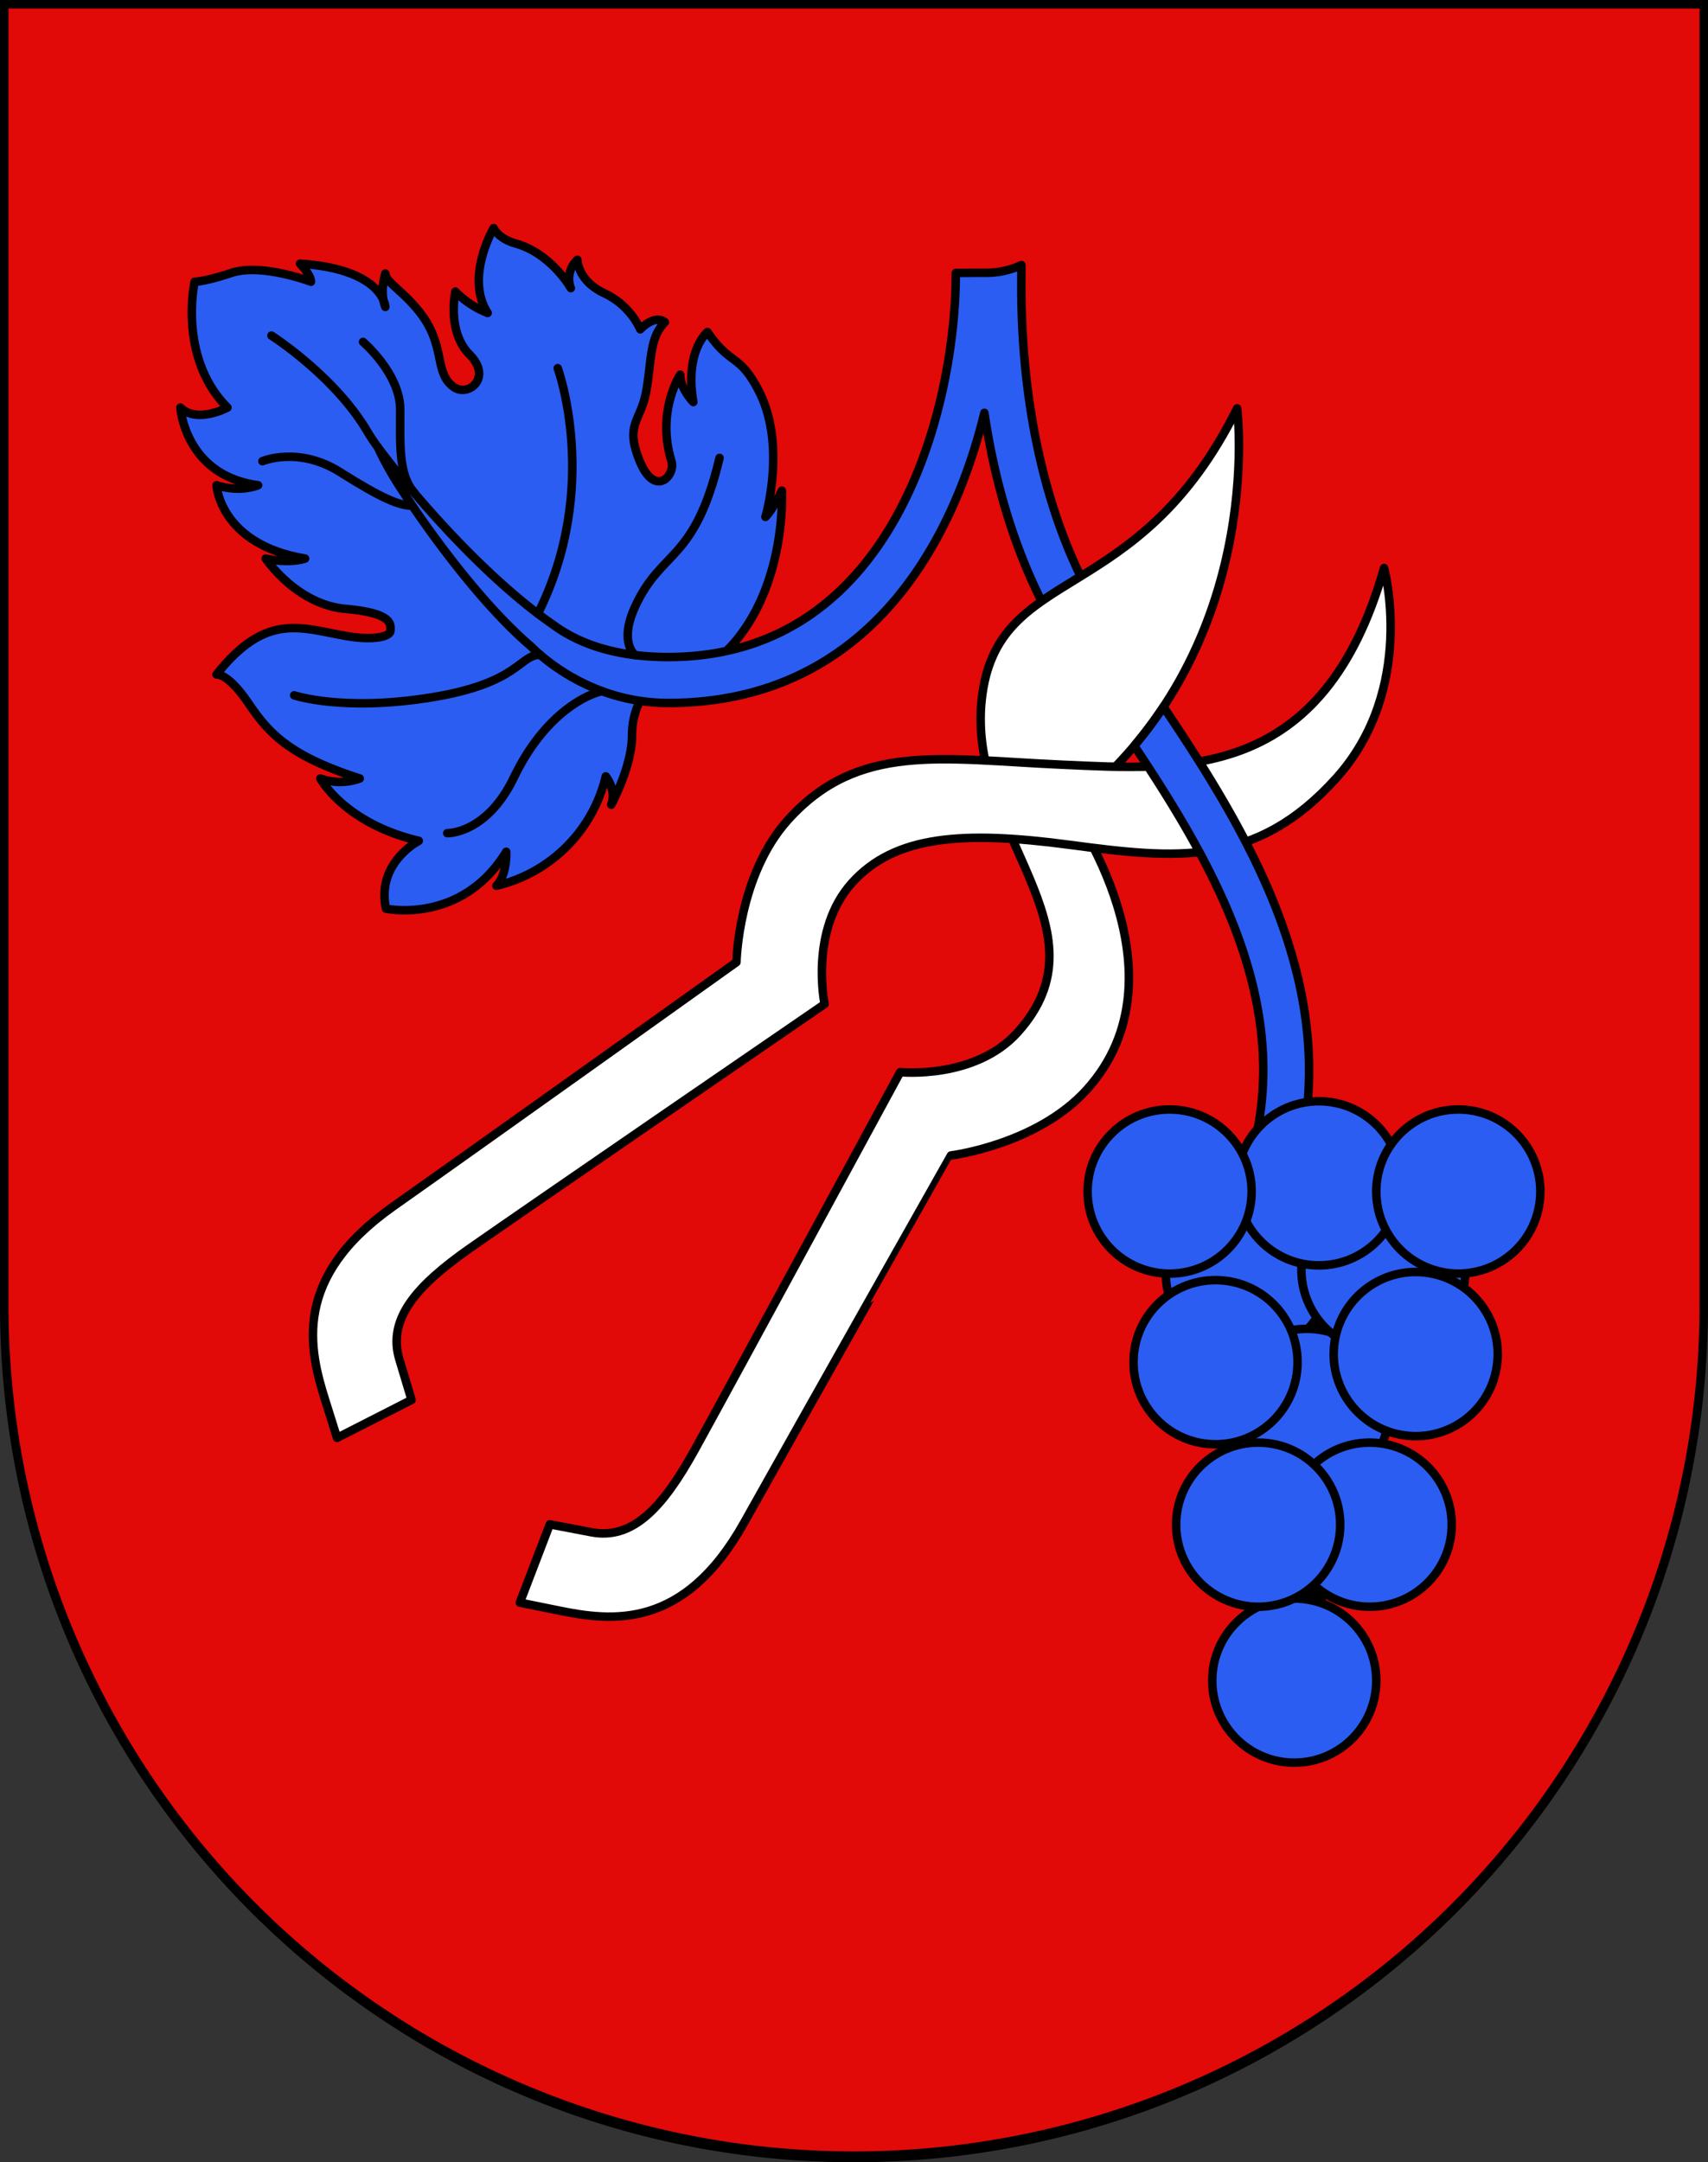
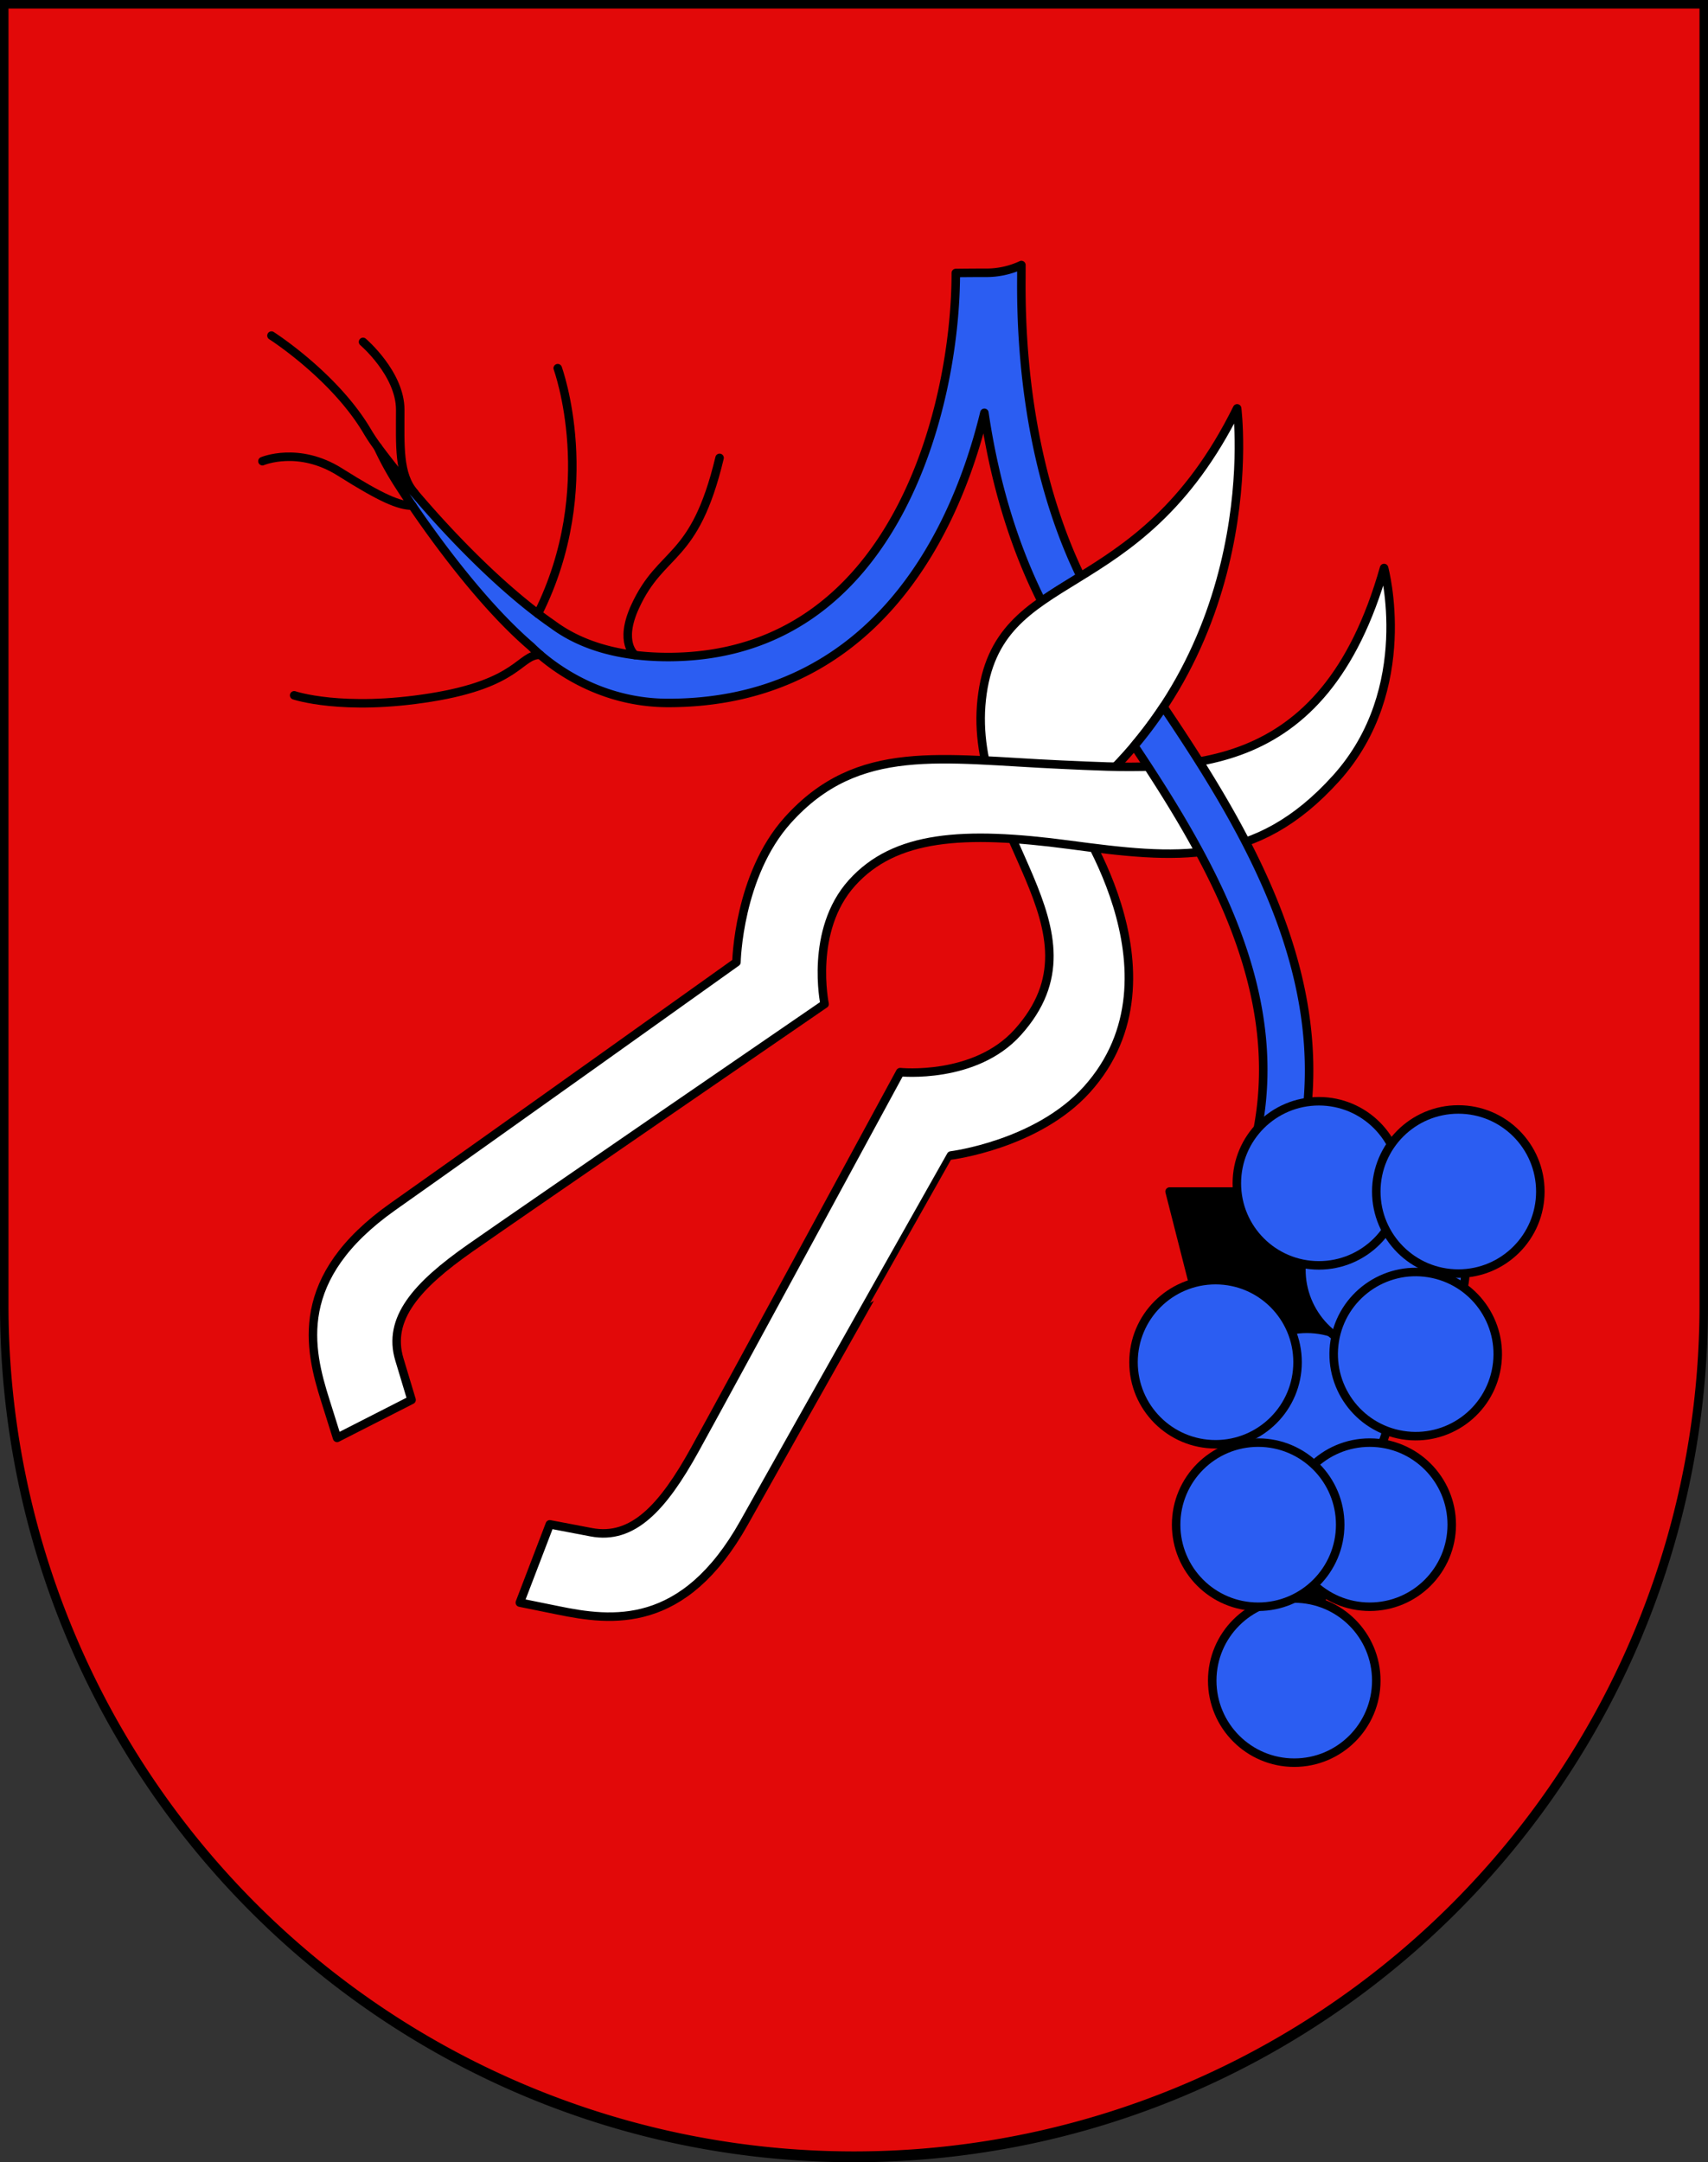
<svg xmlns="http://www.w3.org/2000/svg" viewBox="0 0 603 763">
  <rect x="0" y="0" width="603" height="763" fill="#333333" stroke="none" />
  <defs>
    <style>.cls-1{fill:#e20909;}.cls-2{fill:#2b5df2;}.cls-2,.cls-3,.cls-4,.cls-5{stroke:#000;stroke-linecap:round;stroke-linejoin:round;stroke-width:3px;}.cls-3{fill:none;}.cls-4{fill:#fff;}</style>
  </defs>
  <g id="Tenero_contra">
    <path id="layer_1" data-name="layer 1" class="cls-1" d="M1.5,1.5V460.37c0,166.31,134.31,301.13,300,301.13s300-134.82,300-301.13V1.5Z" />
    <g id="layer_2" data-name="layer 2">
-       <path id="path2516" class="cls-2" d="M68.71,99.42s-6,26.77,11.59,44.4c0,0-10.81,5.79-16.61,0,0,0,1.55,23.94,27.42,27.41,0,0-6.18,2.71-14.67,0,0,0,1.16,20.85,31.27,25.87,0,0-5,1.93-13.9,0,0,0,10.81,16.22,28.19,17.76s15.83,5.79,15.83,7.73-5.54,3.51-15.06,1.93c-16.22-2.71-28.57-8.89-46.33,13.51,0,0,3.86-.77,11.19,10S101.92,266.6,127,274.71a20.43,20.43,0,0,1-13.9,0s8.49,15.83,34.75,22c0,0-15.06,7.72-11.59,23.93,0,0,26.64,5.8,42.47-20.07,0,0,.39,8.1-3.47,12a52,52,0,0,0,38.61-38.61s3.86,4.63,1.93,10c0,0,7.33-13.52,7.33-24.33s5.6-16.41,5.6-16.41c7.92-7.91,20.27-.58,34.56-21.81s12.74-48.27,12.74-48.27-3.09,6.57-5.79,9.27c0,0,7.53-25.25-2.32-44.4-6.95-13.51-9.84-8.69-18.15-20.85,0,0-8.1,6.56-5,24.71,0,0-4.63-4.63-4.63-9.65,0,0-8.5,12.91-3.09,30.5,1.55,5-5.79,13.13-11.19,0s.38-13.9,2.31-24.71,1-18.72,6.57-24.32c0,0-3.09-3.09-8.69,2.51a26.31,26.31,0,0,0-12.74-12.74c-9.46-4.45-9.46-11.78-9.46-11.78a9.06,9.06,0,0,0-2.32,10S194.67,89.46,182,85.91c-6.17-1.74-7.72-5.41-7.72-5.41s-10.23,17.38-2.12,29.93a32.73,32.73,0,0,1-11.39-7.53s-3.09,14.09,5,22.2-.31,15-5.41,11.58c-7-4.73-3.15-13.76-11-24.9-6-8.5-13.32-12.16-13.32-15.25,0,0-2.13,6.37,0,11.77,0,0-.58-13.32-30.12-15.25,0,0,3.86,3.86,3.86,6.37,0,0-17.47-6.66-28.18-3.09C72.38,99.42,68.71,99.42,68.71,99.42Z" />
      <path id="path2518" class="cls-2" d="M360.6,93.53a29.34,29.34,0,0,1-13,2.73c-4.76,0-10.16.07-10.16.07,0,46.88-21.23,135.52-101.55,135.52-20.68,0-33.2-5.89-40.68-11.44-22.35-15.39-47.24-43-61.84-62.65A110.19,110.19,0,0,0,141.3,172s22.89,36.17,46.19,56.12c4.68,4.67,22,19.94,48.4,19.94,68.24,0,99.69-53.27,111.64-102.39,3.65,24.68,10.45,47.07,20.2,66.49,4.21-2.95,8.86-5.74,13.79-8.78-13.94-28.71-21.29-65.32-20.93-105.29Z" />
      <path id="path2520" class="cls-3" d="M95.84,118.43s22.29,14.19,33.88,33.88a61,61,0,0,0,3.65,5.45" />
      <path id="path2522" class="cls-3" d="M92.65,162.74s12.74-5.41,27.42,3.86,20.89,11.84,25.49,11.84" />
      <path id="path2524" class="cls-3" d="M128.17,120.65s13.13,11.2,13.13,23.94-.65,22.86,5,29.33" />
      <path id="path2526" class="cls-3" d="M103.85,245.36s17,5.79,48.26.77,31.19-15.07,38.57-15.07" />
      <path id="path2528" class="cls-3" d="M196.9,129.92s15.38,42-7,86.65" />
-       <path id="path2530" class="cls-3" d="M157.9,294s13.9.39,23.55-19.69,23.08-28.45,31-30.44" />
      <path id="path2532" class="cls-3" d="M224.21,231.16s-5.85-4.31,0-17.07c9.37-20.46,20.95-15.44,29.83-52.51" />
      <path id="path2536" class="cls-4" d="M383.73,384.45c-17.57,19.51-48,23.29-48,23.29S284,499.3,262.7,537.32s-46.7,34.84-65.77,30.92c-6.87-1.41-13.4-2.72-13.4-2.72l10.58-27.62,14.64,2.79c14.63,2.79,25.24-8.7,36.48-29S317.8,378.33,317.8,378.33s26.39,2.72,41.5-14.06c32.94-36.59-17.88-70-12.71-117.44,5.27-48.26,54.94-31.58,90.17-102.73,0,0,11.08,86.35-59.06,140.88C377.7,285,420.29,343.85,383.73,384.45Z" />
      <path id="path2538" class="cls-4" d="M488.64,200.43s11.53,42.6-16.89,74.16-56.6,28.52-94.18,23.52-61.69-3.33-76.8,13.45-9.65,42.75-9.65,42.75S185,427.11,166,440.41s-29.31,25-25,39.31l4.3,14.27L119,507.39s-2-6.35-4.09-13c-5.9-18.56-11.72-43.54,23.87-68.64S260,339.53,260,339.53s.58-30.65,18.15-50.16c24.8-27.54,54.1-21.42,96.57-19.54S467.18,276.19,488.64,200.43Z" />
      <path id="path2542" class="cls-2" d="M410.75,249.43a147.34,147.34,0,0,1-10.3,13.75c29.23,43.82,56.87,92.71,40.8,146.66l15.54,4.63C475.49,351.68,441.87,295.63,410.75,249.43Z" />
      <polygon id="polygon2546" class="cls-5" points="514.85 420.46 412.92 420.46 456.93 593.04 514.85 420.46" />
-       <circle id="circle2548" class="cls-2" cx="440.52" cy="449.22" r="28.96" />
      <circle id="circle2550" class="cls-2" cx="461.37" cy="497.87" r="28.96" />
      <circle id="circle2552" class="cls-2" cx="488.4" cy="448.06" r="28.96" transform="translate(-32.11 858.39) rotate(-80.78)" />
      <circle id="circle2554" class="cls-2" cx="465.62" cy="417.56" r="28.96" />
-       <circle id="circle2556" class="cls-2" cx="412.92" cy="420.46" r="28.96" />
      <circle id="circle2558" class="cls-2" cx="514.85" cy="420.46" r="28.96" />
      <circle id="circle2560" class="cls-2" cx="429.14" cy="480.69" r="28.96" />
      <circle id="circle2562" class="cls-2" cx="499.79" cy="477.79" r="28.96" transform="translate(-51.89 894.6) rotate(-80.78)" />
      <circle id="circle2564" class="cls-2" cx="456.93" cy="593.04" r="28.96" />
      <circle id="circle2566" class="cls-2" cx="483.57" cy="538.02" r="28.96" />
      <circle id="circle2568" class="cls-2" cx="444.19" cy="538.02" r="28.96" />
    </g>
    <g id="layer_3" data-name="layer 3">
      <path d="M600,3V460.68a298.5,298.5,0,1,1-597,0V3H600m3-3H0V460.68C0,627.65,135,763,301.5,763S603,627.65,603,460.68V0Z" />
    </g>
  </g>
</svg>